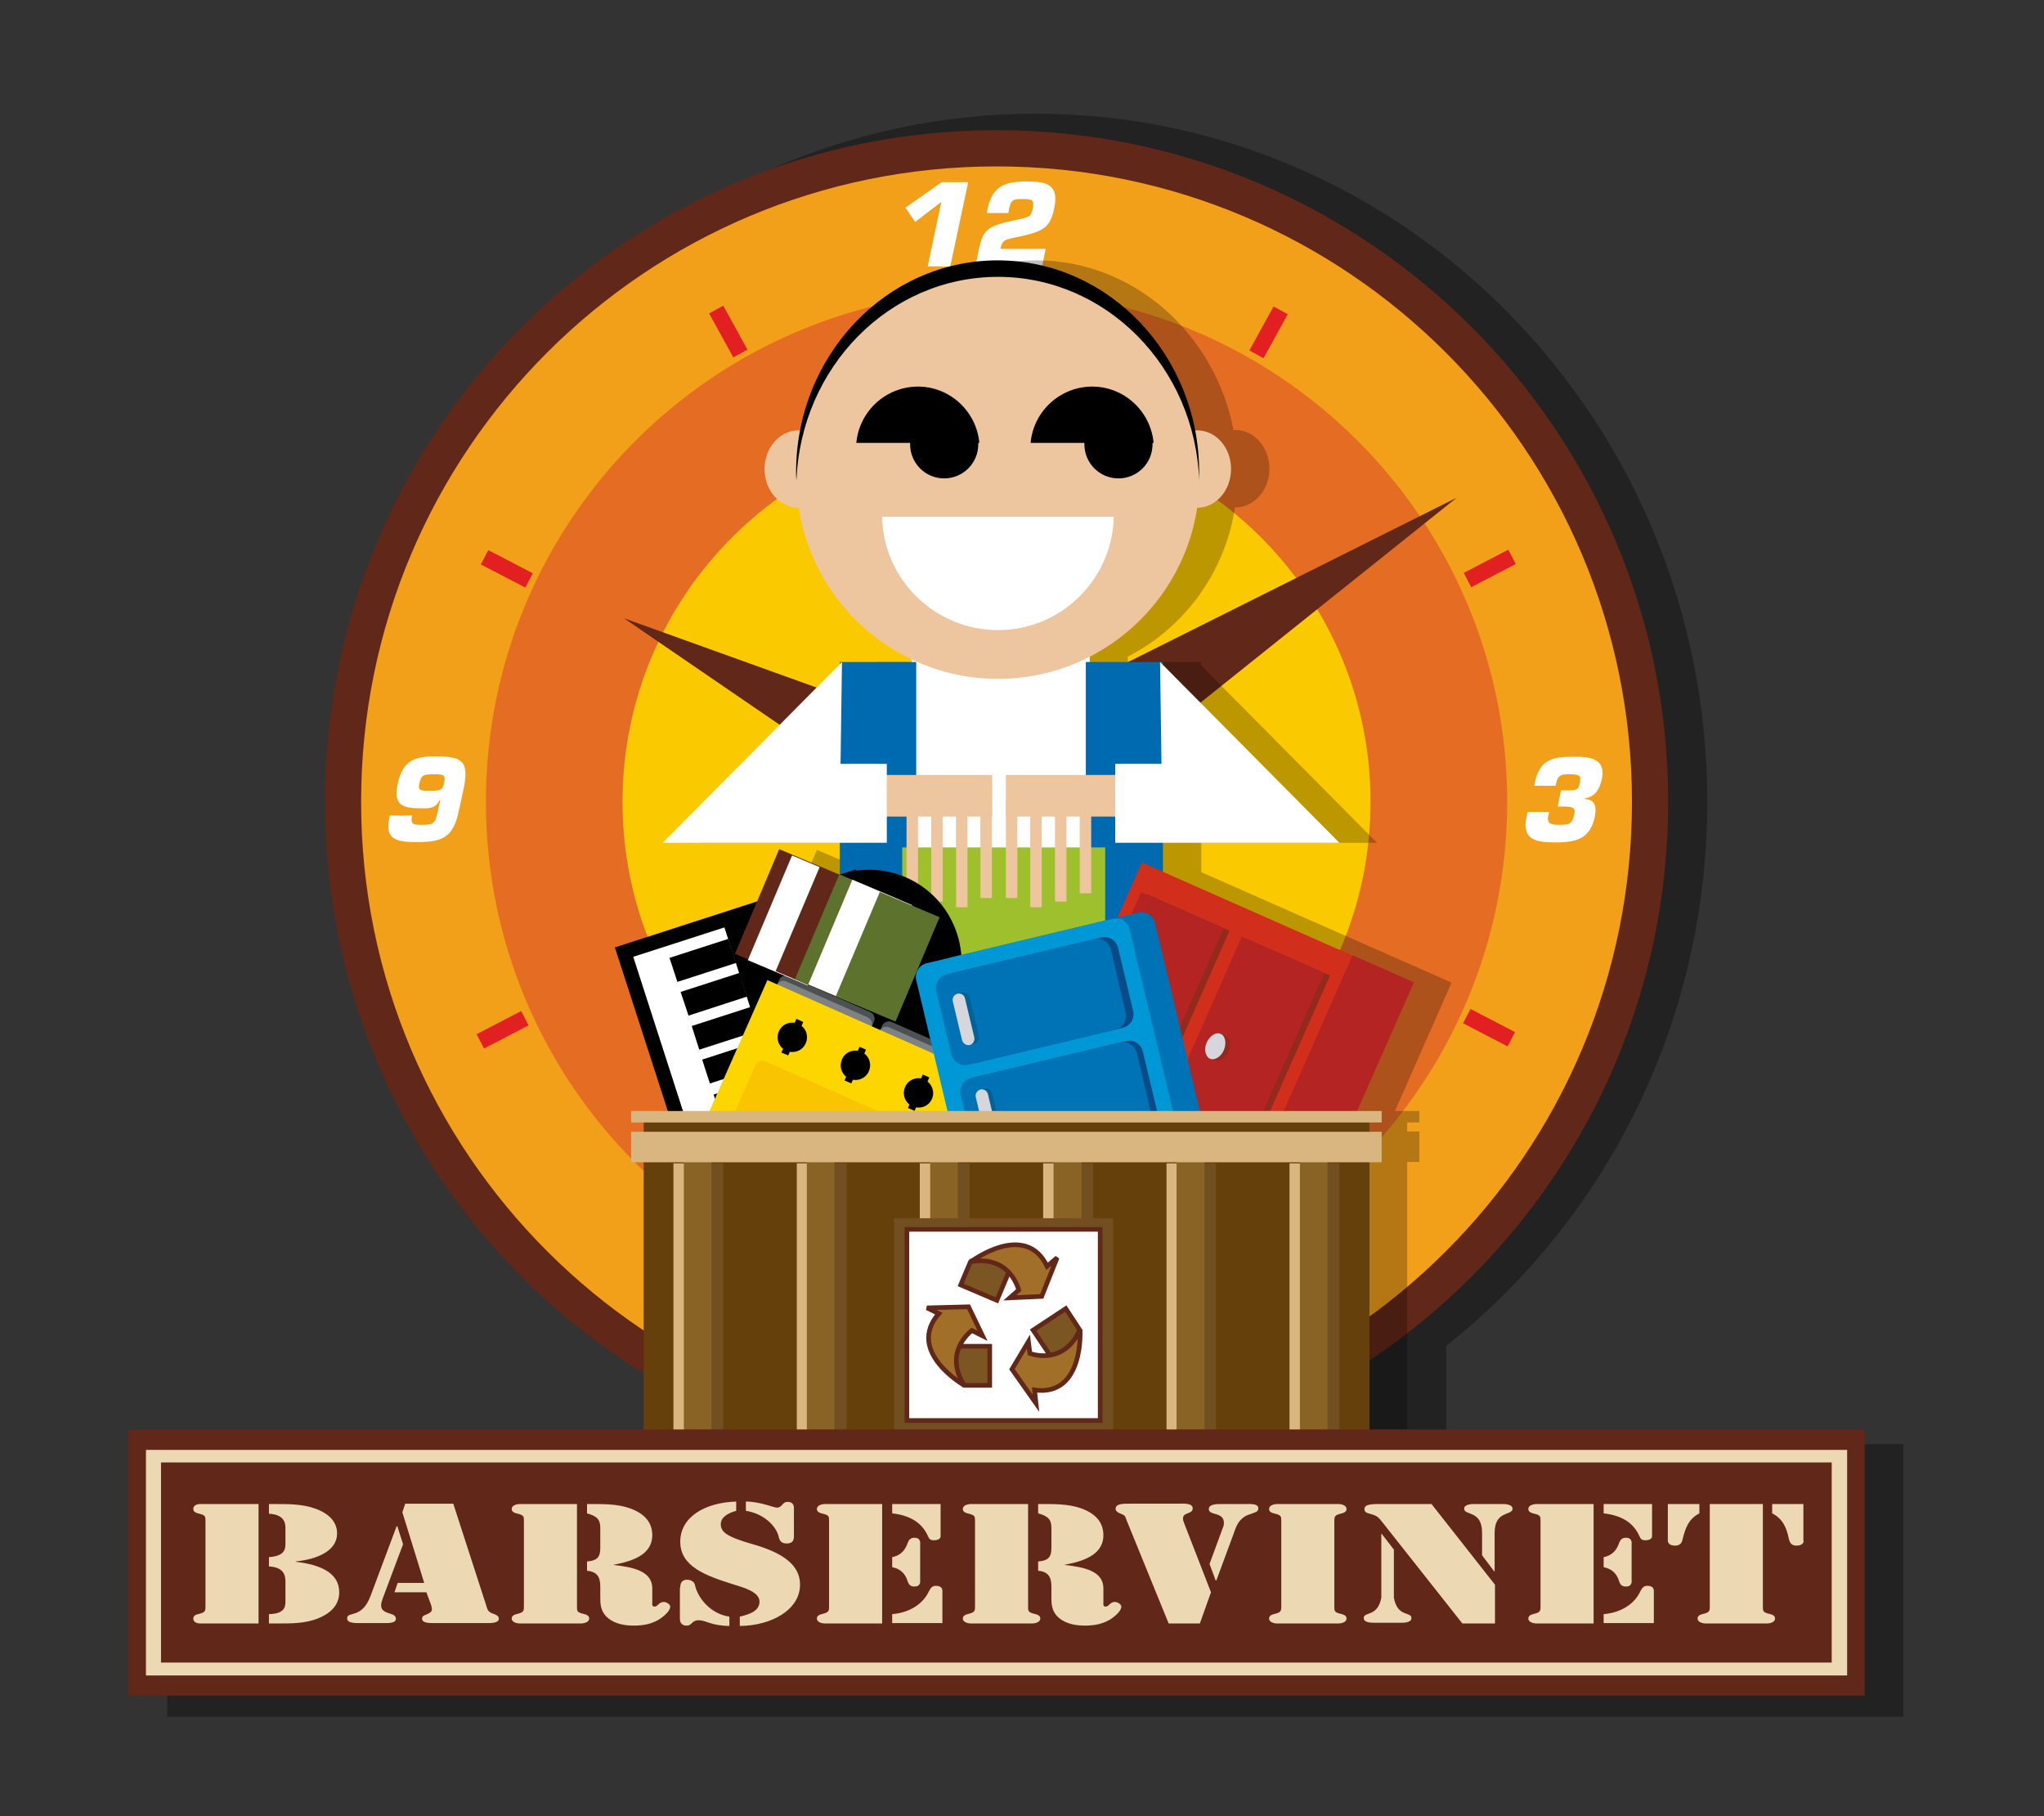
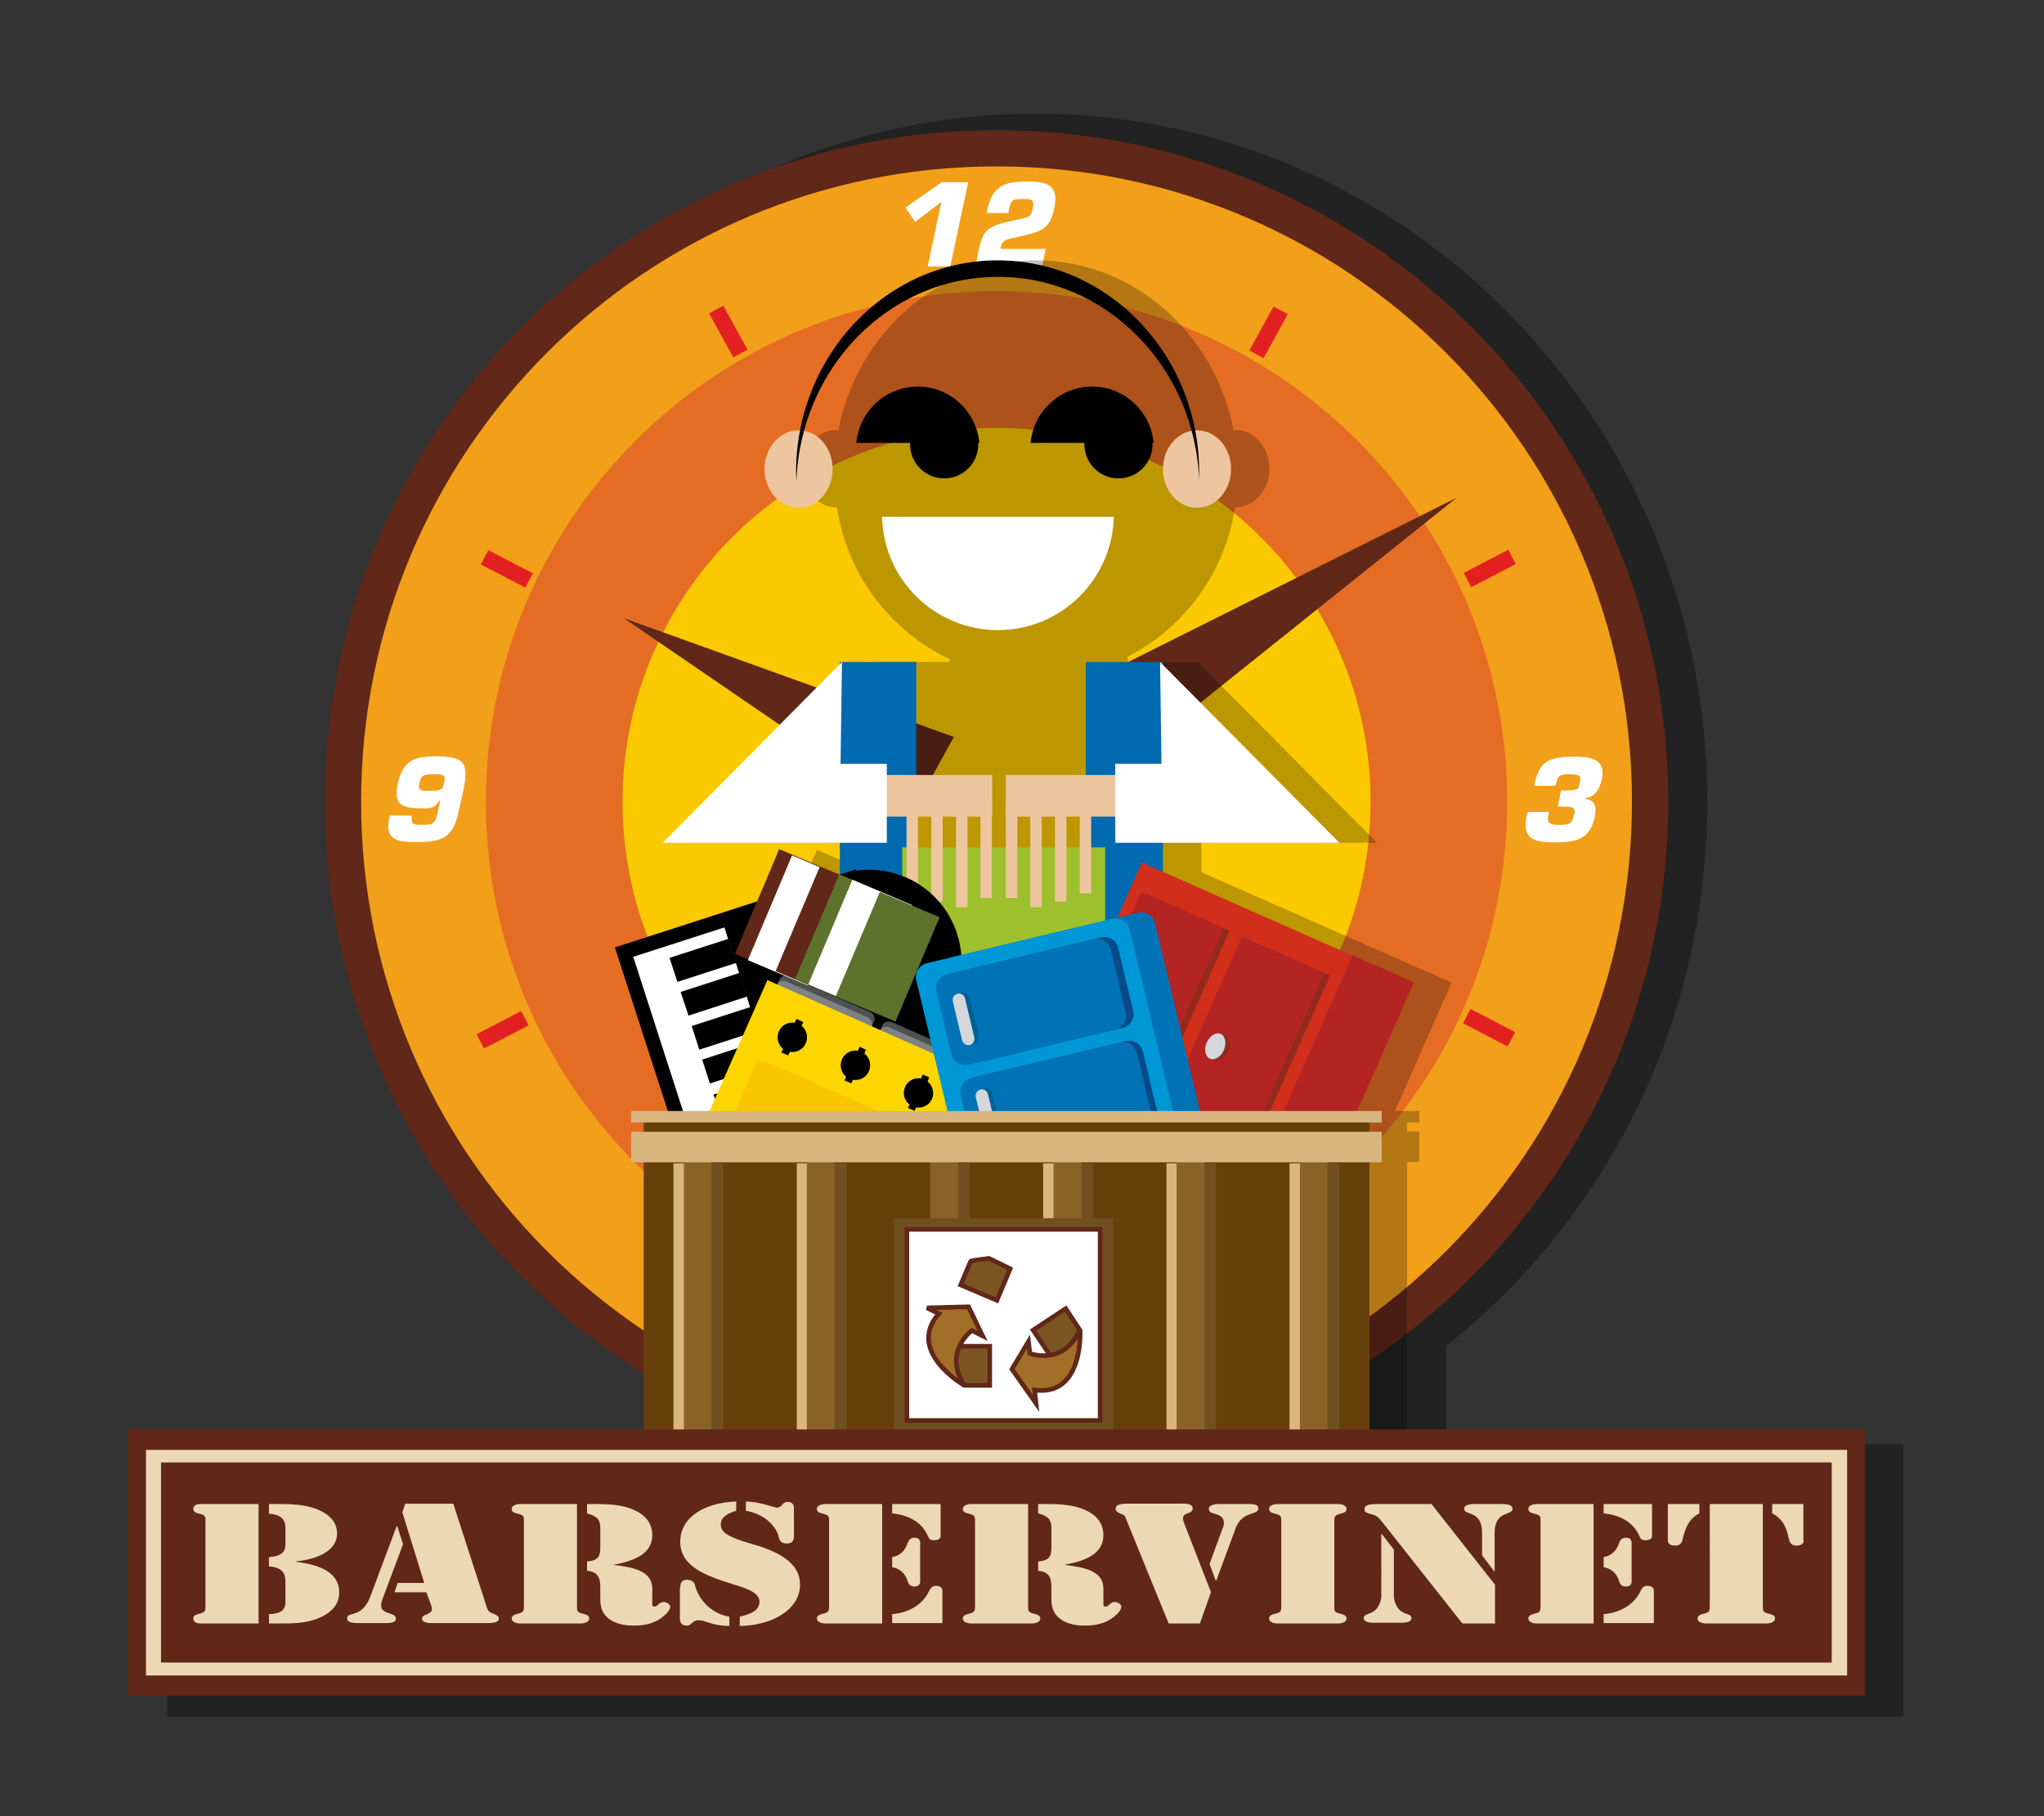
<svg xmlns="http://www.w3.org/2000/svg" version="1.1" id="Calque_1" x="0px" y="0px" viewBox="0 0 570 506.4" style="enable-background:new 0 0 570 506.4;" xml:space="preserve">
  <rect x="0" y="0" width="570" height="506.4" fill="#333333" stroke="none" />
  <style type="text/css">
	.st0{opacity:0.33;}
	.st1{fill:#612718;}
	.st2{fill:#F29F19;}
	.st3{fill:#E56D23;}
	.st4{fill:#FBC900;}
	.st5{fill:#E32021;}
	.st6{fill:#FFFFFF;}
	.st7{opacity:0.25;}
	.st8{fill:#EDC59E;}
	.st9{fill:#006AB1;}
	.st10{fill:#9DC02C;}
	.st11{fill:#D12E1C;}
	.st12{fill:#B32423;}
	.st13{fill:#942A1C;}
	.st14{fill:#D5D7DD;}
	.st15{fill:#4C5151;}
	.st16{fill:#7E8285;}
	.st17{fill:#FDD600;}
	.st18{fill:#F9C500;}
	.st19{fill:#0073B7;}
	.st20{fill:#0097D6;}
	.st21{fill:#074B88;}
	.st22{fill:#006296;}
	.st23{fill:#66400B;}
	.st24{fill:#714F20;}
	.st25{fill:#D9B67F;}
	.st26{fill:#896326;}
	.st27{fill:#5D722C;}
	.st28{fill:#FFFFFF;stroke:#612718;stroke-width:1.292;}
	.st29{fill:#7B5623;stroke:#612718;stroke-width:1.292;}
	.st30{fill:#A26F28;stroke:#612718;stroke-width:1.292;}
	.st31{fill:#ECD9B4;}
</style>
  <g>
    <path class="st0" d="M403.3,402.8v-27.5c44.3-35.1,72.8-90,72.8-151.8c0-105.9-83.9-191.8-187.3-191.8   c-103.5,0-187.3,85.9-187.3,191.8c0,69,35.6,129.4,88.9,163.2v16H46.6v76h484.2v-76H403.3z" />
    <g>
      <g>
        <g>
          <g>
            <path class="st1" d="M465.2,223.6c0,103.4-83.9,187.3-187.3,187.3c-103.5,0-187.3-83.9-187.3-187.3       c0-103.4,83.9-187.3,187.3-187.3C381.3,36.3,465.2,120.1,465.2,223.6z" />
            <path class="st2" d="M455.1,223.6c0,97.9-79.3,177.2-177.2,177.2c-97.9,0-177.2-79.3-177.2-177.2       c0-97.9,79.3-177.2,177.2-177.2C375.7,46.4,455.1,125.7,455.1,223.6z" />
            <path class="st3" d="M420.3,223.6c0,78.7-63.8,142.4-142.4,142.4c-78.7,0-142.4-63.8-142.4-142.4       c0-78.7,63.8-142.4,142.4-142.4C356.5,81.2,420.3,144.9,420.3,223.6z" />
            <path class="st4" d="M382.2,223.6c0,57.6-46.7,104.3-104.3,104.3c-57.6,0-104.3-46.7-104.3-104.3       c0-57.6,46.7-104.3,104.3-104.3C335.5,119.3,382.2,166,382.2,223.6z" />
            <g>
              <rect x="200.9" y="85.5" transform="matrix(0.876 -0.482 0.482 0.876 -19.45 109.337)" class="st5" width="4.5" height="14" />
              <rect x="139.2" y="151.7" transform="matrix(0.461 -0.887 0.887 0.461 -64.639 210.936)" class="st5" width="4.5" height="14" />
              <rect x="133.3" y="284.9" transform="matrix(0.887 -0.461 0.461 0.887 -116.665 97.132)" class="st5" width="14" height="4.5" />
              <rect x="346.7" y="90.3" transform="matrix(0.482 -0.876 0.876 0.482 102.198 357.905)" class="st5" width="14" height="4.5" />
              <rect x="408.4" y="156.5" transform="matrix(0.887 -0.462 0.462 0.887 -26.36 209.614)" class="st5" width="14" height="4.5" />
              <rect x="413.2" y="279.6" transform="matrix(0.461 -0.887 0.887 0.461 -30.486 522.95)" class="st5" width="4.5" height="14" />
-               <polygon class="st5" points="367,354.3 363.4,356.9 355.1,345.6 358.7,343       " />
            </g>
          </g>
          <g>
            <g>
              <path class="st6" d="M265,74.3h-6.3l3.8-18l-7.3,5.6l-2.7-4l10.1-7.1h7.4L265,74.3z" />
              <path class="st6" d="M290.6,74.3H272l1-4.9c1.2-5.5,2.5-6.4,10-8c4.2-0.9,4.5-0.9,5-3.3c0.5-2.4-0.2-2.6-2.7-2.6        c-2.9,0-3.3,0.2-3.9,2.7l-0.2,1.2h-6l0.2-1.2c1.4-6.4,4.9-7.6,10.9-7.6c5.5,0,9.1,0.8,7.7,7.4c-1.1,5.3-2.9,6.3-8.1,7.6        c-5,1.3-6.3,0.6-6.9,3.8h12.6L290.6,74.3z" />
            </g>
            <path class="st6" d="M114.9,227.5c-0.5,2.4,0.4,2.5,2.7,2.5c2.9,0,3.7-0.1,4.4-3.3l0.8-3.7h-0.1c-1.3,2.4-2.7,2.4-4.8,2.4       c-5.5,0-8.3-0.6-7-6.8c1.4-6.6,4.7-7.7,10.7-7.7c7.7,0,9.3,1.6,7.6,9.5l-1.3,5.9c-1.5,7.3-4.7,8.5-11.5,8.5       c-4.9,0-9.2-0.2-7.9-6.4l0.2-1H114.9z M123.8,218.5c0.5-2.2,0.2-2.6-2.5-2.6c-3.4,0-3.8,0.2-4.4,2.7c-0.4,2,0.6,1.9,3.4,1.9       C122.7,220.5,123.4,220.3,123.8,218.5z" />
            <path class="st6" d="M435.3,220.4h1.5c3.1,0,3.4-0.3,3.7-1.9c0.4-1.9,0.5-2.6-2.7-2.6c-2.3,0-3.3,0-3.9,2.7l-0.1,0.5h-6       l0.2-0.8c1.4-6.7,5.1-7.3,11.1-7.3c3.8,0,8.9,0.3,7.6,6.3c-0.6,2.6-1.8,4.9-4.7,5.3l-0.1,0.2c3,0.1,3.4,2.3,2.8,5.1       c-1.3,6.1-5.4,7-10.7,7c-5.5,0-9.7-0.5-8.3-7.2l0.3-1.3h6l-0.2,0.8c-0.6,2.6,0.8,2.8,3,2.8c2.6,0,3.6-0.1,4.2-2.9       c0.3-1.6,0.2-2.2-3.1-2.2h-1.5L435.3,220.4z" />
          </g>
          <g>
            <polygon class="st1" points="257.6,220.7 266,205.5 174,172.4 250.3,224.6 254.2,225.2      " />
            <polygon class="st1" points="406.2,138.8 321.3,206.7 305.8,189      " />
          </g>
        </g>
        <path class="st7" d="M404.8,274l-9.3-4.1l-60.5-26.7V235H384l-49.1-49.5v-0.9h-20.4v-1.5c15.8-8.1,27.1-23.4,29.9-41.6     c0,0,0,0,0.1,0c5.2,0,9.5-4.8,9.5-10.8c0-5.9-4.2-10.8-9.5-10.8c-0.2,0-0.3,0-0.5,0.1c-5.2-27-27.9-47.4-55.1-47.4     c-27.2,0-49.9,20.4-55.1,47.4c-0.1,0-0.3-0.1-0.5-0.1c-5.2,0-9.5,4.8-9.5,10.8c0,5.9,4.2,10.8,9.5,10.8c0,0,0,0,0.1,0     c2.8,18.7,14.8,34.4,31.4,42.3v0.8h-20v0.7L195.4,235h49.3v8.8l-0.1,0l0,0.1l-0.2,0.1l-16.6-7l-6.1,14.3l-40,12.9l14.8,45.7h-10     v3.2h3.4v2.6h-3.4v8.5h3.4v88.1h8.3v6.4h3.9h6.1h3.9v-6.4h20.5v6.4h3.9h6.1h3.9v-6.4h20.5v6.4h3.9h6.1h3.9v-6.4h20.5v6.4h3.9h6.1     h3.9v-6.4h20.5v6.4h3.9h6.1h3.9v-6.4h20.5v6.4h3.9h6.1h3.9v-6.4h8.3V324h3.4v-8.5h-3.4V313h3.4v-3.2H389L404.8,274z" />
        <g>
          <g>
-             <rect x="254.2" y="179" class="st6" width="49.7" height="142.7" />
            <g>
              <path class="st8" d="M232.2,130.8c0,5.9-4.2,10.8-9.5,10.8c-5.2,0-9.5-4.8-9.5-10.8c0-5.9,4.2-10.8,9.5-10.8        C228,120,232.2,124.8,232.2,130.8z" />
              <path class="st8" d="M343.3,130.8c0,5.9-4.2,10.8-9.5,10.8c-5.2,0-9.5-4.8-9.5-10.8c0-5.9,4.2-10.8,9.5-10.8        C339.1,120,343.3,124.8,343.3,130.8z" />
-               <path class="st8" d="M334.5,133.1c0,31-25.2,56.2-56.2,56.2c-31,0-56.2-25.2-56.2-56.2c0-31,25.2-56.2,56.2-56.2        C309.3,76.9,334.5,102.1,334.5,133.1z" />
              <path d="M278.3,77.2c30.3,0,55,25.3,56.1,56.8c0-0.8,0-1.5,0-2.3c0-32.6-25.2-59.1-56.2-59.1c-31,0-56.2,26.5-56.2,59.1        c0,0.8,0,1.5,0.1,2.3C223.3,102.4,248,77.2,278.3,77.2z" />
              <path class="st6" d="M246,144.1c0.3,17.5,14.7,31.6,32.3,31.6c17.6,0,31.9-14.1,32.3-31.6H246z" />
              <path d="M273.1,123.5c-0.8-8.8-8.2-15.7-17.1-15.7c-9,0-16.4,6.9-17.2,15.7h15c0,0.1,0,0.3,0,0.4c0,5.2,4.2,9.5,9.5,9.5        c5.2,0,9.5-4.2,9.5-9.5c0-0.1,0-0.3,0-0.4H273.1z" />
              <path d="M321.7,123.5c-0.8-8.8-8.2-15.7-17.1-15.7c-9,0-16.4,6.9-17.2,15.7h15c0,0.1,0,0.3,0,0.4c0,5.2,4.2,9.5,9.5,9.5        c5.2,0,9.5-4.2,9.5-9.5c0-0.1,0-0.3,0-0.4H321.7z" />
            </g>
            <rect x="234.2" y="184.6" class="st9" width="21.3" height="131.5" />
            <rect x="302.8" y="184.6" class="st9" width="21.5" height="131.5" />
            <rect x="251.6" y="236.3" class="st10" width="56.6" height="41.1" />
            <g>
              <rect x="243.4" y="216.1" class="st8" width="33.3" height="11.6" />
              <rect x="273.4" y="223.6" class="st8" width="3.2" height="26.8" />
              <rect x="266.6" y="226.5" class="st8" width="3.2" height="26.5" />
              <rect x="259.7" y="224.9" class="st8" width="3.2" height="26.5" />
              <rect x="252.8" y="222.6" class="st8" width="3.2" height="26.5" />
            </g>
            <g>
              <rect x="280.5" y="216.1" class="st8" width="33.3" height="11.6" />
              <rect x="280.5" y="223.6" class="st8" width="3.2" height="26.8" />
              <rect x="287.3" y="226.5" class="st8" width="3.2" height="26.5" />
              <rect x="294.2" y="224.9" class="st8" width="3.2" height="26.5" />
              <rect x="301.1" y="222.6" class="st8" width="3.2" height="26.5" />
            </g>
            <polygon class="st6" points="234.8,184.6 184.8,235 247.3,235 247.3,213 234.4,213      " />
            <polygon class="st6" points="323.5,184.6 373.5,235 311,235 311,213 323.9,213      " />
          </g>
          <g>
            <polygon class="st11" points="367.7,332.6 292.4,299.3 318.4,240.5 393.7,273.8      " />
            <rect x="340.6" y="290.3" transform="matrix(0.404 -0.915 0.915 0.404 -51.979 519.473)" class="st12" width="64.2" height="18.7" />
            <g>
              <polygon class="st13" points="348,323.8 325,313.7 347.9,261.9 370.9,272       " />
              <polygon class="st12" points="346.4,323.1 323.4,313 346.3,261.2 369.3,271.3       " />
              <path class="st13" d="M342.6,293.3c-0.8,1.9-2.6,3-3.9,2.4c-1.3-0.6-1.7-2.6-0.9-4.5c0.8-1.9,2.6-3,3.9-2.4        C343,289.4,343.4,291.4,342.6,293.3z" />
              <path class="st14" d="M341.3,292.8c-0.8,1.9-2.6,3-3.9,2.4c-1.3-0.6-1.7-2.6-0.9-4.5c0.9-1.9,2.6-3,3.9-2.4        C341.7,288.8,342.1,290.9,341.3,292.8z" />
            </g>
            <g>
              <rect x="291.6" y="267.9" transform="matrix(0.404 -0.915 0.915 0.404 -65.892 459.764)" class="st13" width="56.6" height="25.1" />
              <polygon class="st12" points="318.3,310.7 295.3,300.6 318.2,248.8 341.2,258.9       " />
              <path class="st13" d="M314.5,281c-0.9,1.9-2.6,3-3.9,2.4c-1.3-0.6-1.7-2.6-0.9-4.5c0.9-1.9,2.6-3,3.9-2.4        C315,277,315.4,279,314.5,281z" />
              <path class="st14" d="M313.2,280.4c-0.8,1.9-2.6,3-3.9,2.4c-1.3-0.6-1.7-2.6-0.9-4.5c0.9-1.9,2.6-3,3.9-2.4        C313.7,276.4,314.1,278.5,313.2,280.4z" />
            </g>
          </g>
          <g>
            <rect x="184" y="251" transform="matrix(0.952 -0.308 0.308 0.952 -81.005 81.904)" width="70.6" height="93.9" />
            <g>
              <g>
                <rect x="188.8" y="260.5" transform="matrix(0.952 -0.307 0.307 0.952 -83.118 76.769)" class="st6" width="26.7" height="83.5" />
                <g>
                  <g>
                    <polygon points="205.3,268.5 188.9,273.8 186.7,267.1 203.1,261.8          " />
                    <polygon points="208.3,277.9 192,283.2 189.8,276.6 206.2,271.3          " />
                    <polygon points="211.4,287.4 195,292.7 192.9,286.1 209.3,280.8          " />
                    <rect x="196.6" y="292.7" transform="matrix(0.951 -0.308 0.308 0.951 -81.307 77.663)" width="17.2" height="7" />
                    <rect x="199.7" y="302.2" transform="matrix(0.952 -0.307 0.307 0.952 -83.889 78.825)" width="17.2" height="7" />
                    <polygon points="220.6,315.9 204.2,321.2 202.1,314.5 218.5,309.2          " />
                    <rect x="205.8" y="321.2" transform="matrix(0.952 -0.307 0.307 0.952 -89.376 81.57)" width="17.2" height="7" />
                    <polygon points="226.7,334.8 210.3,340.1 208.2,333.5 224.6,328.2          " />
                  </g>
                </g>
              </g>
              <path d="M266.9,260.4c4.4,13.6-3.1,28.1-16.6,32.5c-13.6,4.4-28.1-3-32.5-16.6c-4.4-13.6,3.1-28.1,16.6-32.5        C248,239.4,262.5,246.8,266.9,260.4z" />
              <path d="M293.5,292.1c5.1,15.6-3.5,32.4-19.1,37.4l-9,2.9c-15.6,5-32.4-3.5-37.4-19.1l0,0c-5-15.6,3.5-32.4,19.1-37.4l9-2.9        C271.7,267.9,288.4,276.5,293.5,292.1L293.5,292.1z" />
            </g>
          </g>
          <g>
            <path class="st15" d="M242.8,287c-0.5,1-1.7,1.5-2.7,1l-22.7-10c-1-0.5-1.5-1.7-1-2.7l0.9-2.1c0.5-1,1.7-1.5,2.7-1l22.7,10       c1,0.5,1.5,1.7,1,2.7L242.8,287z" />
-             <path class="st15" d="M271.5,299.7c-0.4,1.1-1.7,1.5-2.7,1.1l-22.7-10c-1-0.5-1.5-1.7-1-2.7l0.9-2.1c0.5-1,1.7-1.5,2.7-1       l22.7,10c1,0.5,1.5,1.7,1,2.7L271.5,299.7z" />
+             <path class="st15" d="M271.5,299.7c-0.4,1.1-1.7,1.5-2.7,1.1l-22.7-10c-1-0.5-1.5-1.7-1-2.7l0.9-2.1c0.5-1,1.7-1.5,2.7-1       l22.7,10c1,0.5,1.5,1.7,1,2.7z" />
            <path class="st16" d="M242.1,288.5c-0.5,1-1.7,1.5-2.7,1l-22.7-10c-1-0.4-1.5-1.7-1-2.7l0.9-2.1c0.5-1,1.7-1.5,2.7-1l22.7,10       c1,0.5,1.5,1.7,1,2.7L242.1,288.5z" />
            <path class="st16" d="M270.8,301.2c-0.5,1-1.7,1.5-2.7,1.1l-22.7-10c-1-0.5-1.5-1.7-1-2.7l0.9-2.1c0.5-1,1.7-1.5,2.7-1l22.7,10       c1,0.5,1.5,1.7,1,2.7L270.8,301.2z" />
            <polygon class="st17" points="253.4,349.6 192.2,322.6 214,273.3 275.2,300.4      " />
            <g>
              <path d="M224.7,290.9c-0.9,2.1-3.3,3-5.4,2.1c-2.1-0.9-3-3.3-2.1-5.4c0.9-2.1,3.3-3,5.4-2.1        C224.7,286.4,225.6,288.8,224.7,290.9z" />
              <polygon points="219.8,294.3 217.9,293.5 222.1,284.1 224,285       " />
            </g>
            <g>
              <path d="M242.3,298.7c-0.9,2.1-3.3,3-5.4,2.1c-2.1-0.9-3-3.3-2.1-5.4c0.9-2.1,3.3-3,5.4-2.1        C242.3,294.2,243.2,296.6,242.3,298.7z" />
              <polygon points="237.4,302.1 235.5,301.3 239.7,291.9 241.5,292.7       " />
            </g>
            <g>
              <path d="M259.9,306.4c-0.9,2.1-3.3,3-5.4,2.1c-2.1-0.9-3-3.3-2.1-5.4c0.9-2.1,3.3-3,5.4-2.1        C259.8,302,260.8,304.4,259.9,306.4z" />
              <rect x="251" y="303.8" transform="matrix(0.404 -0.915 0.915 0.404 -126.175 415.891)" width="10.2" height="2" />
            </g>
            <path class="st18" d="M249.7,341.6c-0.5,1-1.7,1.5-2.7,1.1l-45.4-20.1c-1-0.5-1.5-1.7-1-2.7l10.1-22.9c0.5-1,1.7-1.5,2.7-1.1       l45.4,20.1c1,0.4,1.5,1.7,1,2.7L249.7,341.6z" />
          </g>
          <g>
            <path class="st19" d="M340.3,333.6c0.5,2.1-0.8,4.2-2.9,4.7l-51.9,12.4c-2.1,0.5-4.2-0.8-4.7-2.9l-18.2-76.2       c-0.5-2.1,0.8-4.2,2.9-4.7l51.9-12.4c2.1-0.5,4.2,0.8,4.7,2.9L340.3,333.6z" />
            <path class="st20" d="M333.2,335.3c0.5,2.1-0.8,4.2-2.9,4.7l-51.9,12.4c-2.1,0.5-4.2-0.8-4.7-2.9l-18.2-76.2       c-0.5-2.1,0.8-4.2,2.9-4.7l51.9-12.4c2.1-0.5,4.2,0.8,4.7,2.9L333.2,335.3z" />
            <path class="st21" d="M316,281.9c0.5,2.1-0.8,4.2-2.9,4.7l-41,9.8c-2.1,0.5-4.2-0.8-4.7-2.9l-4.2-17.6       c-0.5-2.1,0.8-4.2,2.9-4.7l41-9.8c2.1-0.5,4.2,0.8,4.7,2.9L316,281.9z" />
            <path class="st19" d="M313.9,282.4c0.5,2.1-0.8,4.2-2.9,4.7l-41,9.8c-2.1,0.5-4.2-0.8-4.7-2.9l-4.2-17.6       c-0.5-2.1,0.8-4.2,2.9-4.7l41.1-9.8c2.1-0.5,4.2,0.8,4.7,2.9L313.9,282.4z" />
            <path class="st21" d="M328,332.1c0.5,2.1-0.8,4.2-2.9,4.7l-41.5,9.9c-2.1,0.5-4.2-0.8-4.7-2.9l-9.3-38.9       c-0.5-2.1,0.8-4.2,2.9-4.7l41.5-9.9c2.1-0.5,4.2,0.8,4.7,2.9L328,332.1z" />
            <path class="st22" d="M273,289c0.2,0.9-0.4,1.8-1.3,2.1l0,0c-0.9,0.2-1.9-0.3-2.1-1.3l-2.6-10.9c-0.2-0.9,0.3-1.9,1.3-2.1l0,0       c0.9-0.2,1.8,0.4,2.1,1.3L273,289z" />
            <path class="st19" d="M326.3,332.5c0.5,2.1-0.8,4.2-2.9,4.7l-41.5,9.9c-2.1,0.5-4.2-0.8-4.7-2.9l-9.3-38.9       c-0.5-2.1,0.8-4.2,2.9-4.7l41.5-9.9c2.1-0.5,4.2,0.8,4.7,2.9L326.3,332.5z" />
            <path class="st14" d="M271.7,289.3c0.2,0.9-0.4,1.9-1.3,2.1l0,0c-0.9,0.2-1.8-0.4-2.1-1.3l-2.6-10.9c-0.2-0.9,0.3-1.8,1.3-2.1       l0,0c0.9-0.2,1.9,0.3,2.1,1.3L271.7,289.3z" />
            <path class="st22" d="M279.3,315.7c0.2,0.9-0.3,1.9-1.3,2.1l0,0c-0.9,0.2-1.9-0.4-2.1-1.3l-2.6-10.9c-0.2-0.9,0.3-1.9,1.3-2.1       l0,0c0.9-0.2,1.9,0.4,2.1,1.3L279.3,315.7z" />
            <path class="st14" d="M278.1,316c0.2,0.9-0.3,1.9-1.3,2.1l0,0c-0.9,0.2-1.9-0.4-2.1-1.3l-2.6-10.9c-0.2-0.9,0.4-1.8,1.3-2.1       l0,0c0.9-0.2,1.8,0.3,2.1,1.3L278.1,316z" />
          </g>
          <g>
            <g>
              <rect x="179.5" y="311.7" class="st23" width="202.4" height="100.5" />
            </g>
            <g>
              <g>
                <g>
                  <rect x="191.7" y="324.4" class="st24" width="10" height="94.1" />
                </g>
                <g>
                  <rect x="187.8" y="324.4" class="st25" width="10" height="94.1" />
                </g>
                <g>
                  <rect x="190.7" y="320.1" class="st26" width="7.7" height="98" />
                </g>
              </g>
              <g>
                <g>
                  <rect x="226.1" y="324.4" class="st24" width="10" height="94.1" />
                </g>
                <g>
                  <rect x="222.2" y="324.4" class="st25" width="10" height="94.1" />
                </g>
                <g>
                  <rect x="225" y="320.1" class="st26" width="7.7" height="98" />
                </g>
              </g>
              <g>
                <g>
                  <rect x="294.8" y="324.4" class="st24" width="10" height="94.1" />
                </g>
                <g>
                  <rect x="290.9" y="324.4" class="st25" width="10" height="94.1" />
                </g>
                <g>
                  <rect x="293.8" y="320.1" class="st26" width="7.8" height="98" />
                </g>
              </g>
              <g>
                <g>
                  <rect x="329.1" y="324.4" class="st24" width="10" height="94.1" />
                </g>
                <g>
                  <rect x="325.3" y="324.4" class="st25" width="10" height="94.1" />
                </g>
                <g>
                  <rect x="328.1" y="320.1" class="st26" width="7.8" height="98" />
                </g>
              </g>
              <g>
                <g>
                  <rect x="363.5" y="324.4" class="st24" width="10" height="94.1" />
                </g>
                <g>
                  <rect x="359.6" y="324.4" class="st25" width="10" height="94.1" />
                </g>
                <g>
                  <rect x="362.5" y="320.1" class="st26" width="7.7" height="98" />
                </g>
              </g>
              <g>
                <g>
                  <rect x="260.4" y="324.4" class="st24" width="10" height="94.1" />
                </g>
                <g>
-                   <rect x="256.5" y="324.4" class="st25" width="10" height="94.1" />
-                 </g>
+                   </g>
                <g>
                  <rect x="259.4" y="320.1" class="st26" width="7.7" height="98" />
                </g>
              </g>
            </g>
            <g>
              <rect x="176" y="315.6" class="st25" width="209.3" height="8.5" />
            </g>
            <g>
              <rect x="176" y="309.8" class="st25" width="209.3" height="3.2" />
            </g>
          </g>
          <g>
            <rect x="203.7" y="246" transform="matrix(0.389 -0.921 0.921 0.389 -100.848 357.891)" class="st1" width="31.7" height="18.1" />
            <rect x="207.2" y="247.5" transform="matrix(0.389 -0.921 0.921 0.389 -99.999 362.294)" class="st6" width="31.7" height="18.1" />
            <polygon class="st1" points="233,277.9 216.3,270.8 228.6,241.7 245.3,248.7      " />
          </g>
          <g>
            <rect x="220.5" y="252.8" transform="matrix(0.389 -0.921 0.921 0.389 -96.888 377.715)" class="st27" width="31.7" height="18.1" />
            <polygon class="st6" points="242,281.5 225.4,274.5 237.7,245.3 254.4,252.4      " />
            <rect x="231.8" y="257.6" transform="matrix(0.389 -0.921 0.921 0.389 -94.359 391.105)" class="st27" width="31.6" height="18.1" />
          </g>
          <g>
            <g>
              <rect x="249.3" y="339.7" class="st24" width="61.1" height="59.4" />
            </g>
            <g>
              <rect x="252.9" y="342.8" class="st28" width="53.9" height="53.3" />
              <g>
                <g>
                  <path class="st29" d="M266.5,375.4h9.5v10.9h-7c0,0-0.2,0-0.4-0.2c-0.2-0.2-2.6-4.2-2.6-4.2L266.5,375.4z" />
                  <path class="st30" d="M271,371l3,1.5l-3.9-8.1l-11.6,0.3l3.3,1.6c-9.3,10.6,7.1,20,7.1,20C263.3,377.5,269.9,371.9,271,371z          " />
                </g>
                <g>
                  <path class="st29" d="M281.7,353.8l-3.7,8.8l-10.1-4.3l2.7-6.4c0,0,0.1-0.2,0.3-0.3c0.2-0.1,4.9-0.7,4.9-0.7L281.7,353.8z" />
-                   <path class="st30" d="M284.1,359.7l-2.5,2.2l8.9-0.4l4.3-10.8l-2.8,2.4c-6.1-12.7-21.2-1.3-21.2-1.3          C281.1,350.1,283.7,358.4,284.1,359.7z" />
                </g>
                <g>
                  <path class="st29" d="M293.4,378.8l-5.3-7.9l9.1-6l3.8,5.8c0,0,0.1,0.2,0,0.4c0,0.2-2.1,4.5-2.1,4.5L293.4,378.8z" />
                  <path class="st30" d="M287.2,377.4l-0.4-3.3l-4.6,7.7l6.7,9.5l-0.4-3.7c13.9,1.9,12.7-16.9,12.7-16.9          C296.9,380.3,288.6,377.9,287.2,377.4z" />
                </g>
              </g>
            </g>
          </g>
        </g>
      </g>
      <g>
        <rect x="35.7" y="398.6" class="st1" width="484.3" height="74.2" />
        <rect x="40.7" y="404.3" class="st31" width="474.4" height="62.9" />
        <rect x="44.9" y="407.8" class="st1" width="465.9" height="55.8" />
        <g>
          <path class="st31" d="M72.1,452.7H55.8c-0.4,0-1.9-0.1-1.9-1.4c0-0.6,0.5-1,1.3-1.2c2.1-0.5,2.1-0.8,2.1-2.4v-23.3      c0-1.6,0.1-1.9-2.1-2.4c-0.8-0.2-1.3-0.6-1.3-1.2c0-1.3,1.5-1.4,1.9-1.4h16.3V452.7z M74.9,419.4h1.9c3.8,0,7.7,0,11.2,1.3      c3.8,1.4,6,3.7,6,6.9c0,4.9-5.6,7.2-11.5,7.8v0.1c6.7,0.8,12.1,3,12.1,8.5c0,3.2-1.9,5.6-5.7,7.2c-3.9,1.6-7.7,1.5-12,1.5h-1.9      v-2.6c4.1-0.1,4.6-1.8,4.6-3.4v-5.7c0-2-0.7-4-4.6-4.2v-2.6c4.4-0.3,4.6-2.2,4.6-3.8v-4.4c0-1.9-0.9-3.7-4.6-3.9V419.4z" />
          <path class="st31" d="M112.4,430.6l-5.7,15.2c-1,2.7-0.1,3.5,1.9,4.1c1,0.3,1.8,0.6,1.8,1.5c0,1.2-1.9,1.2-3.2,1.2h-7      c-1.2,0-3.4,0-3.4-1.3c0-1.1,1-1,2.4-1.5c1.3-0.5,2.9-1.5,4.1-4.7l7.3-19.5h0.2L112.4,430.6z M118.9,444h-8.9l0.9-2.6h7.4      l-6.1-19.7l0.8-2.4h13.4l9.1,28.1c0.4,1.2,0.4,2.1,2.1,2.6c0.8,0.3,1.5,0.6,1.5,1.4c0,1.2-2.2,1.2-3.3,1.2h-15.1      c-1.2,0-3-0.1-3-1.2c0-0.7,0.4-0.9,1.2-1.2c1.6-0.7,1.8-1,1.3-2.7L118.9,444z" />
          <path class="st31" d="M146.1,424.4c0-1.6,0.1-1.9-2.1-2.4c-0.8-0.2-1.3-0.6-1.3-1.2c0-1.3,2-1.4,2.2-1.4h16v28.3      c0,1.6-0.1,1.9,2.1,2.4c0.8,0.2,1.3,0.6,1.3,1.2c0,1.3-2,1.4-2.2,1.4h-17.2c-0.2,0-2.2-0.1-2.2-1.4c0-0.6,0.5-1,1.3-1.2      c2.1-0.5,2.1-0.8,2.1-2.4V424.4z M163.7,419.4h0.3c3.9,0,8.1-0.1,11.7,1.2c4.1,1.5,6.1,3.9,6.2,7.3c0.1,5.1-4.5,7.3-10.7,8.4      v0.1c5.4,0.6,10.6,1.7,10.7,6.4v3.9c0,0.4-0.2,1.3,0.6,1.3c1,0,1.2-1.3,2.6-1.3c0.8,0,1.8,0.7,1.8,1.3c0,1.3-2,2.9-3.3,3.7      c-2.1,1.2-4.3,1.6-6.9,1.6c-2.6,0-5-0.5-6.9-1.9c-2.1-1.6-2.4-3.6-2.4-5.6v-3c0-2-0.1-4.5-3.7-4.8v-2.6c3.3-0.2,3.7-1.7,3.7-3.9      v-5.4c0-2.2-0.7-3.3-3.7-4.1V419.4z" />
          <path class="st31" d="M205.3,421.3c-2.3,0.6-4.3,1.8-4.3,3.7c0,2.2,1.6,3.5,8.9,5.6c10.7,3,13.2,7.2,13.2,11.3      c0,6.9-7.8,11.4-16.8,11.5v-2.6c2.9-0.7,5.4-1.6,5.5-4.1c0.1-2.8-4.4-4-7.3-4.9c-7.6-2.4-14.8-4.9-14.8-11.9      c0-6.8,6.7-10.9,15.6-11.2V421.3z M189.7,442.7c0-0.9,0.2-2.2,1.9-2.2c1.2,0,2.1,0.7,2.2,1.5c0.8,3.6,4.3,8,9.6,8.8v2.6      c-5.3-0.1-6.4-1.6-8.6-1.6c-1.9,0-1.8,1.5-3.3,1.5c-1.9,0-1.9-1.6-1.9-1.9V442.7z M221.4,428.3c0,1-0.2,2.1-2,2.1      c-1.5,0-2-0.8-2.2-1.7c-0.7-3.3-4.4-6.7-9.2-7.4v-2.6c3.8,0,7.9,1.7,8.6,1.7c1.6,0,1.5-1.6,3-1.6c1.9,0,1.8,1.5,1.8,1.9V428.3z" />
          <path class="st31" d="M230,419.4h16v33.3h-16c-0.2,0-2.2-0.1-2.2-1.4c0-0.6,0.5-1,1.3-1.2c2.1-0.5,2.1-0.8,2.1-2.4v-23.3      c0-1.6,0.1-1.9-2.1-2.4c-0.8-0.2-1.3-0.6-1.3-1.2C227.8,419.5,229.8,419.4,230,419.4z M248.8,419.4h13.5v9      c0,0.2-0.1,1.1-1.9,1.1c-1,0-1.3-0.4-1.6-1.1c-1.6-3.6-4.7-5.8-10-6.4V419.4z M248.8,434.2c2.6-0.5,3.7-2.2,4.3-3.9      c0.3-0.8,0.7-1.5,1.9-1.5c1.9,0,1.6,1.6,1.6,2v9.6c0,0.4,0.3,2-1.6,2c-1.3,0-1.6-0.7-1.9-1.5c-0.5-1.7-1.7-3.4-4.3-3.9V434.2z       M248.8,450.1c4.9-0.4,8.7-2.9,10.3-6.5c0.4-0.7,0.8-1.4,1.9-1.4c1.9,0,1.8,1.3,1.8,1.5v8.9h-14V450.1z" />
          <path class="st31" d="M271.9,424.4c0-1.6,0.1-1.9-2.1-2.4c-0.8-0.2-1.3-0.6-1.3-1.2c0-1.3,2-1.4,2.2-1.4h16v28.3      c0,1.6-0.1,1.9,2.1,2.4c0.8,0.2,1.3,0.6,1.3,1.2c0,1.3-2,1.4-2.2,1.4h-17.2c-0.2,0-2.2-0.1-2.2-1.4c0-0.6,0.5-1,1.3-1.2      c2.1-0.5,2.1-0.8,2.1-2.4V424.4z M289.5,419.4h0.3c3.9,0,8.1-0.1,11.7,1.2c4.1,1.5,6.1,3.9,6.2,7.3c0.1,5.1-4.5,7.3-10.7,8.4      v0.1c5.4,0.6,10.6,1.7,10.7,6.4v3.9c0,0.4-0.2,1.3,0.6,1.3c1,0,1.2-1.3,2.6-1.3c0.8,0,1.8,0.7,1.8,1.3c0,1.3-2,2.9-3.3,3.7      c-2.1,1.2-4.3,1.6-6.9,1.6s-5-0.5-6.9-1.9c-2.1-1.6-2.4-3.6-2.4-5.6v-3c0-2-0.1-4.5-3.7-4.8v-2.6c3.3-0.2,3.7-1.7,3.7-3.9v-5.4      c0-2.2-0.7-3.3-3.7-4.1V419.4z" />
          <path class="st31" d="M334.6,452.7h-8.7L314.2,424c-0.5-1.3-0.3-1.4-1.9-2c-0.7-0.3-1.2-0.7-1.2-1.3c0-1.5,2.5-1.4,3.9-1.4h13.3      c1.4,0,4.3-0.3,4.3,1.3c0,1.7-2.7,1-2.7,2.8c0,0.5,0.1,0.8,0.3,1.3l7.5,19.3L334.6,452.7z M337.3,436.1l3.6-9.8      c0.3-0.7,0.4-1,0.4-1.7c0-1.2-0.7-2-2.3-2.4c-1-0.3-1.9-0.5-1.9-1.4c0-1.4,2.2-1.4,3.5-1.4h6.7c1.3,0,3.6-0.2,3.6,1.2      c0,1-0.9,1.1-1.9,1.5c-1.6,0.5-2.1,0.8-3.1,1.8c-0.8,0.9-1.3,2-1.6,3l-5.1,13.8H339L337.3,436.1z" />
          <path class="st31" d="M372.1,447.7c0,1.6-0.1,1.9,2.1,2.4c0.8,0.2,1.3,0.6,1.3,1.2c0,1.3-2,1.4-2.2,1.4h-17.2      c-0.2,0-2.2-0.1-2.2-1.4c0-0.6,0.5-1,1.3-1.2c2.1-0.5,2.1-0.8,2.1-2.4v-23.3c0-1.6,0.1-1.9-2.1-2.4c-0.8-0.2-1.3-0.6-1.3-1.2      c0-1.3,2-1.4,2.2-1.4h17.2c0.2,0,2.2,0.1,2.2,1.4c0,0.6-0.5,1-1.3,1.2c-2.1,0.5-2.1,0.8-2.1,2.4V447.7z" />
          <path class="st31" d="M385.2,427.7h0.1l3.4,4.4v13.4c1,5.6,4.9,3.8,4.9,5.7c0,1.4-2.5,1.3-3.2,1.3h-6.9c-0.7,0-3.2,0.1-3.2-1.3      c0-1.9,3.9-0.2,4.9-5.7V427.7z M416.9,441.9v10.8h-9.1l-22.2-28.1c-1-1.2-1.3-1.9-3.3-2.4c-1-0.3-1.8-0.4-1.8-1.4      c0-1.3,1.8-1.3,3.1-1.4h15.6L416.9,441.9z M413.3,427.4c0-6.4-5-4.7-5-6.7c0-1.2,2-1.3,2.6-1.3h8.3c0.6,0,2.6,0.1,2.6,1.3      c0,2-5,0.4-5,6.7v10.8h-0.1l-3.4-4.5V427.4z" />
          <path class="st31" d="M428.4,419.4h16v33.3h-16c-0.2,0-2.2-0.1-2.2-1.4c0-0.6,0.5-1,1.3-1.2c2.1-0.5,2.1-0.8,2.1-2.4v-23.3      c0-1.6,0.1-1.9-2.1-2.4c-0.8-0.2-1.3-0.6-1.3-1.2C426.2,419.5,428.2,419.4,428.4,419.4z M447.2,419.4h13.5v9      c0,0.2-0.1,1.1-1.9,1.1c-1,0-1.3-0.4-1.6-1.1c-1.6-3.6-4.7-5.8-10-6.4V419.4z M447.2,434.2c2.6-0.5,3.7-2.2,4.3-3.9      c0.3-0.8,0.7-1.5,1.9-1.5c1.9,0,1.6,1.6,1.6,2v9.6c0,0.4,0.3,2-1.6,2c-1.3,0-1.6-0.7-1.9-1.5c-0.5-1.7-1.7-3.4-4.3-3.9V434.2z       M447.2,450.1c4.9-0.4,8.7-2.9,10.3-6.5c0.4-0.7,0.8-1.4,1.9-1.4c1.9,0,1.8,1.3,1.8,1.5v8.9h-14V450.1z" />
          <path class="st31" d="M465.2,419.4h8.7v2.6c-3.2,1.6-4,4.6-4.6,6.9c-0.2,1-0.5,2.1-2.2,2.1c-1.8,0-2-1.1-2-1.3V419.4z       M476.7,419.4h14.9v28.3c0,1.6-0.1,1.9,2.1,2.4c0.8,0.2,1.3,0.6,1.3,1.2c0,1.3-2,1.4-2.2,1.4h-17.2c-0.2,0-2.2-0.1-2.2-1.4      c0-0.6,0.5-1,1.3-1.2c2.1-0.5,2.1-0.8,2.1-2.4V419.4z M503,429.7c0,0.2-0.2,1.3-2,1.3c-1.7,0-2-1.2-2.2-2.1      c-0.5-2.4-1.4-5.3-4.6-6.9v-2.6h8.7V429.7z" />
        </g>
      </g>
    </g>
  </g>
</svg>